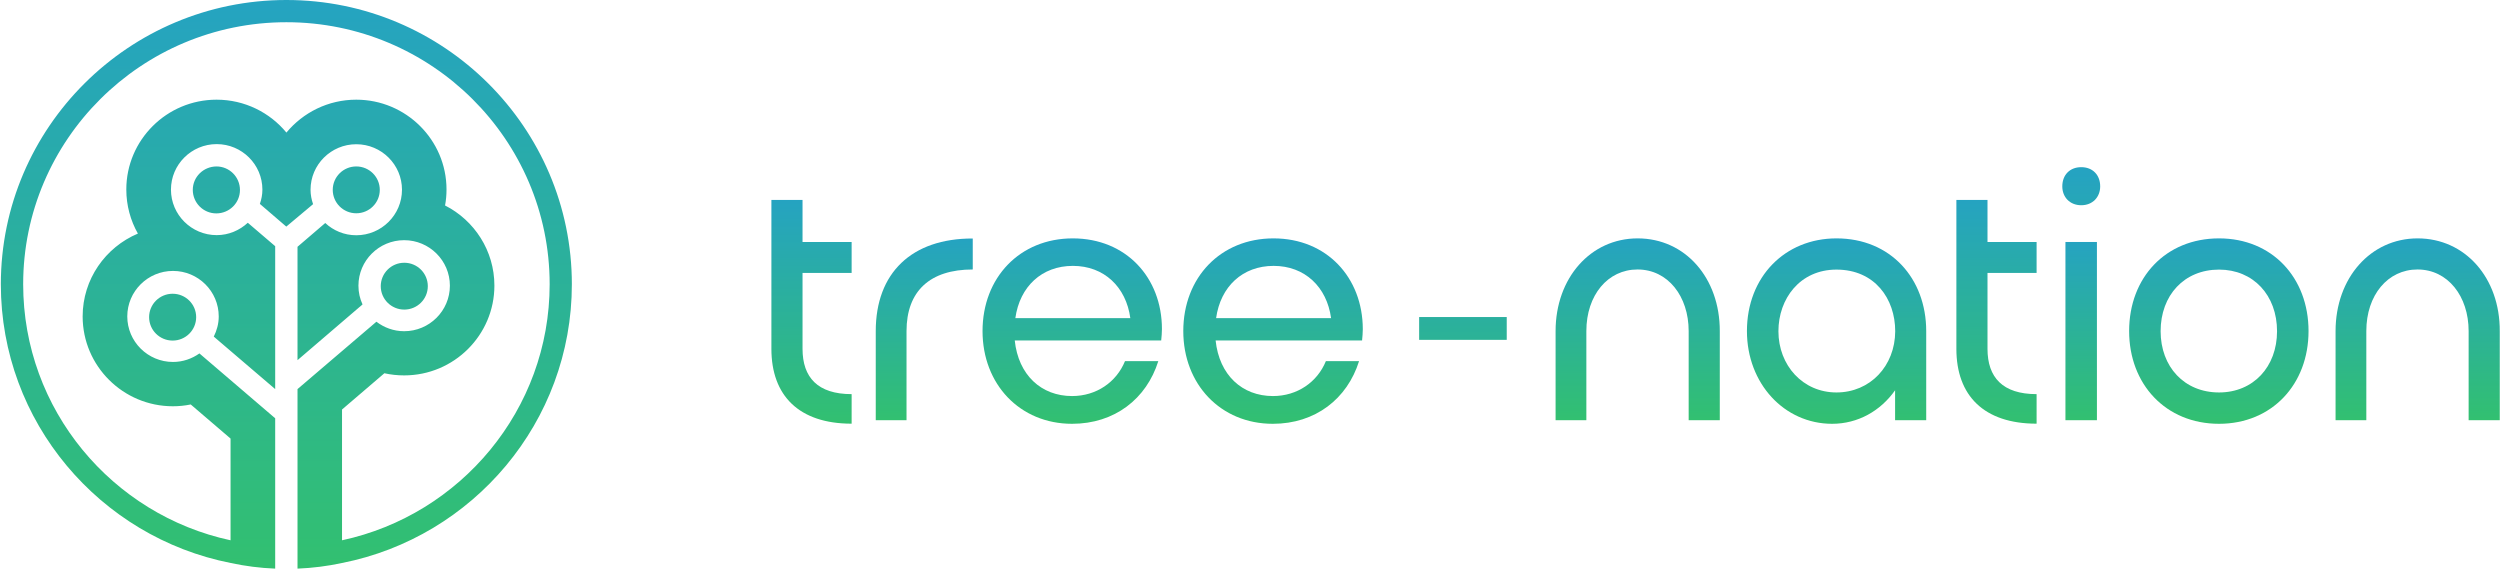
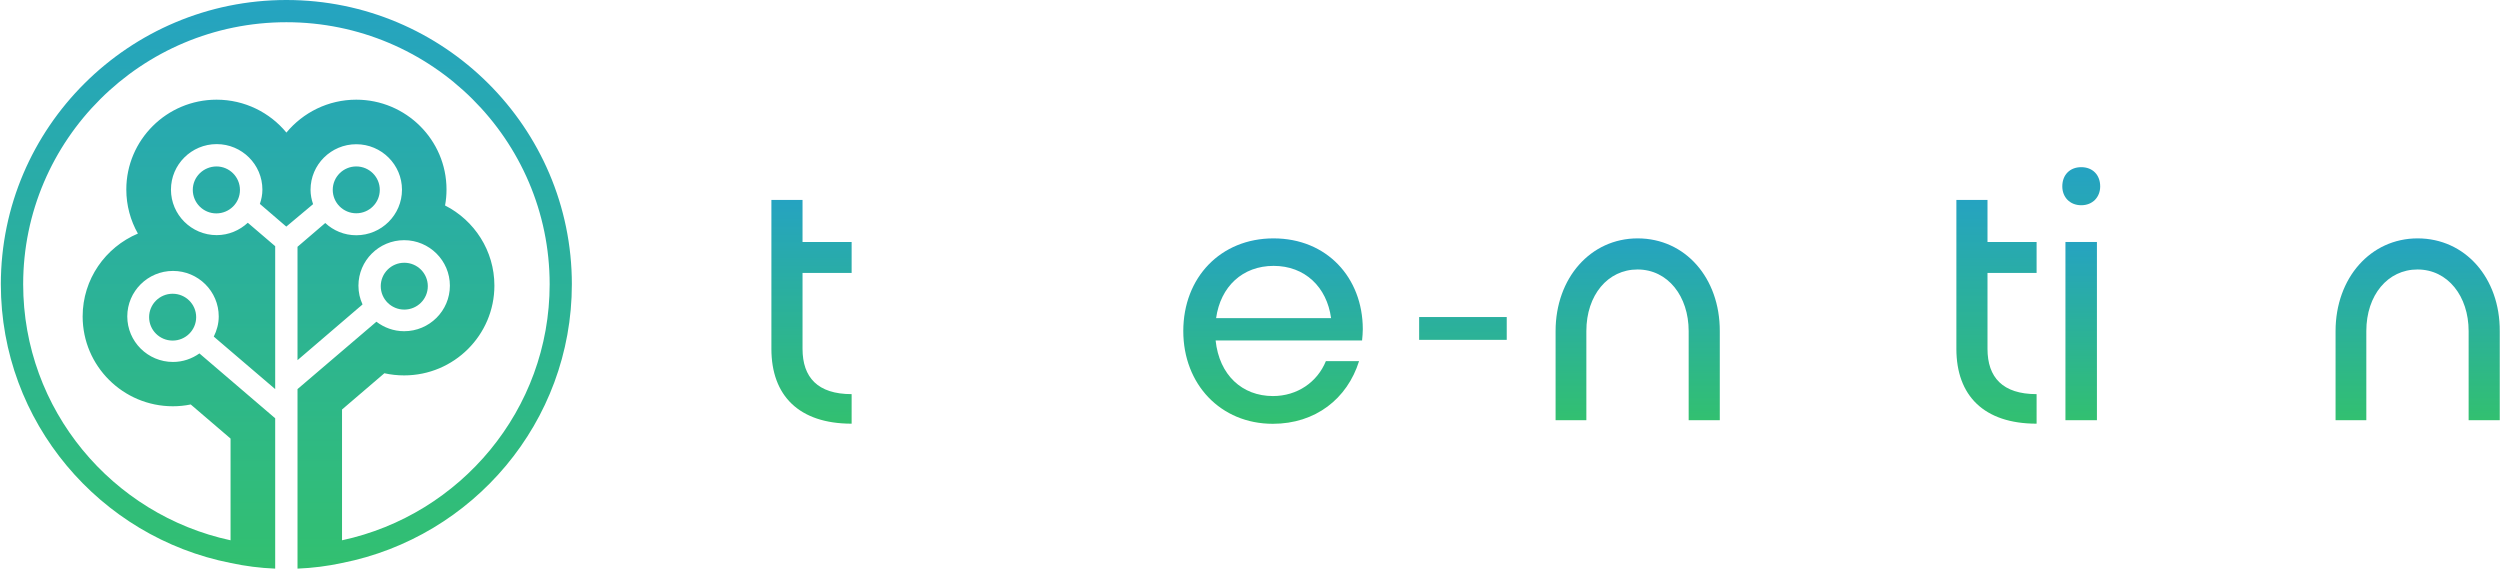
<svg xmlns="http://www.w3.org/2000/svg" width="225" height="52" viewBox="0 0 225 52" fill="none">
  <g clip-path="url(#clip0_4_57)">
    <g clip-path="url(#clip1_4_57)">
      <path d="M187.312 15.045C186.28 15.045 185.607 15.747 185.607 16.774C185.607 17.736 186.28 18.471 187.312 18.471C188.343 18.471 189.017 17.736 189.017 16.774C189.017 15.747 188.343 15.045 187.312 15.045Z" fill="url(#paint0_linear_4_57)" />
      <path d="M72.228 17.995H69.426V31.398C69.426 35.602 71.902 38.131 76.647 38.131V35.472C73.585 35.472 72.228 33.959 72.228 31.398V24.567H76.647V21.778H72.228V17.995Z" fill="url(#paint1_linear_4_57)" />
-       <path d="M78.818 29.798V37.818H81.587V29.798C81.587 26.21 83.683 24.253 87.548 24.253V21.465C82.043 21.454 78.818 24.567 78.818 29.798Z" fill="url(#paint2_linear_4_57)" />
-       <path d="M96.549 21.454C91.783 21.454 88.428 24.978 88.428 29.798C88.428 34.575 91.783 38.142 96.484 38.142C100.317 38.142 103.184 35.894 104.248 32.5H101.251C100.48 34.391 98.678 35.645 96.484 35.645C93.716 35.645 91.653 33.754 91.327 30.641H104.508C104.541 30.317 104.574 29.939 104.574 29.614C104.574 24.988 101.349 21.454 96.549 21.454ZM101.729 28.631H91.381C91.783 25.777 93.77 23.929 96.56 23.929C99.373 23.929 101.349 25.831 101.729 28.631Z" fill="url(#paint3_linear_4_57)" />
      <path d="M114.617 21.454C109.851 21.454 106.496 24.977 106.496 29.798C106.496 34.575 109.851 38.142 114.552 38.142C118.385 38.142 121.252 35.894 122.316 32.5H119.33C118.559 34.391 116.757 35.645 114.563 35.645C111.794 35.645 109.731 33.754 109.406 30.641H122.587C122.62 30.317 122.652 29.939 122.652 29.614C122.642 24.988 119.417 21.454 114.617 21.454ZM119.797 28.631H109.449C109.851 25.777 111.838 23.929 114.628 23.929C117.441 23.929 119.417 25.831 119.797 28.631Z" fill="url(#paint4_linear_4_57)" />
      <path d="M127.723 28.652V30.457V30.587H135.606V30.457V28.652V28.533H127.723V28.652Z" fill="url(#paint5_linear_4_57)" />
      <path d="M147.387 21.454C143.163 21.454 140.003 25.01 140.003 29.798V37.818H142.772V29.798C142.772 26.556 144.705 24.253 147.376 24.253C150.112 24.253 151.98 26.664 151.98 29.798V37.818H154.781V29.798C154.792 25.021 151.676 21.454 147.387 21.454Z" fill="url(#paint6_linear_4_57)" />
-       <path d="M165.281 21.454C160.644 21.454 157.224 24.913 157.224 29.798C157.224 34.51 160.579 38.142 164.89 38.142C167.214 38.142 169.244 36.985 170.558 35.126V37.818H173.359V29.798C173.359 25.053 170.145 21.454 165.281 21.454ZM165.281 35.321C162.251 35.321 160.058 32.878 160.058 29.809C160.058 26.891 161.991 24.264 165.281 24.264C168.734 24.264 170.569 26.891 170.569 29.809C170.558 32.943 168.31 35.321 165.281 35.321Z" fill="url(#paint7_linear_4_57)" />
      <path d="M178.875 17.995H176.074V31.398C176.074 35.602 178.549 38.131 183.294 38.131V35.472C180.232 35.472 178.875 33.959 178.875 31.398V24.567H183.294V21.778H178.875V17.995Z" fill="url(#paint8_linear_4_57)" />
      <path d="M188.723 21.778H185.89V37.818H188.723V21.778Z" fill="url(#paint9_linear_4_57)" />
-       <path d="M199.712 21.454C194.912 21.454 191.622 24.978 191.622 29.798C191.622 34.575 194.912 38.142 199.712 38.142C204.478 38.142 207.768 34.586 207.768 29.798C207.768 24.988 204.489 21.454 199.712 21.454ZM199.712 35.321C196.585 35.321 194.456 33.008 194.456 29.809C194.456 26.566 196.585 24.264 199.712 24.264C202.806 24.264 204.934 26.577 204.934 29.809C204.934 33.008 202.806 35.321 199.712 35.321Z" fill="url(#paint10_linear_4_57)" />
      <path d="M217.584 21.454C213.36 21.454 210.201 25.01 210.201 29.798V37.818H212.969V29.798C212.969 26.556 214.902 24.253 217.573 24.253C220.309 24.253 222.177 26.664 222.177 29.798V37.818H224.978V29.798C225 25.021 221.873 21.454 217.584 21.454Z" fill="url(#paint11_linear_4_57)" />
      <path d="M25.777 0C11.607 0 0.076 11.478 0.076 25.583C0.076 37.98 8.98 48.345 20.761 50.669C22.064 50.95 23.399 51.122 24.767 51.176V37.645L17.948 31.808C17.275 32.284 16.461 32.576 15.57 32.576C13.301 32.576 11.455 30.738 11.455 28.479C11.455 26.221 13.301 24.383 15.57 24.383C17.84 24.383 19.686 26.221 19.686 28.479C19.686 29.139 19.512 29.744 19.24 30.295L24.767 35.018V22.157L22.302 20.049C21.564 20.73 20.587 21.162 19.501 21.162C17.232 21.162 15.386 19.325 15.386 17.066C15.386 14.807 17.232 12.97 19.501 12.97C21.77 12.97 23.616 14.807 23.616 17.066C23.616 17.52 23.529 17.942 23.388 18.352L25.766 20.395L28.177 18.374C28.035 17.963 27.949 17.531 27.949 17.077C27.949 14.818 29.794 12.981 32.064 12.981C34.333 12.981 36.179 14.818 36.179 17.077C36.179 19.336 34.333 21.173 32.064 21.173C30.978 21.173 30.001 20.752 29.273 20.071L26.776 22.211V32.414L32.628 27.399C32.389 26.88 32.259 26.318 32.259 25.712C32.259 23.454 34.105 21.616 36.374 21.616C38.644 21.616 40.49 23.454 40.49 25.712C40.49 27.971 38.644 29.809 36.374 29.809C35.43 29.809 34.572 29.485 33.877 28.955L26.776 35.018V51.176C28.144 51.122 29.48 50.95 30.782 50.669C42.563 48.345 51.467 37.98 51.467 25.583C51.467 11.478 39.947 0 25.777 0ZM30.782 48.626V36.856L34.594 33.592C35.169 33.721 35.766 33.786 36.374 33.786C40.859 33.786 44.496 30.155 44.496 25.702C44.496 22.567 42.694 19.833 40.055 18.493C40.142 18.028 40.186 17.552 40.186 17.055C40.186 12.591 36.537 8.971 32.064 8.971C29.534 8.971 27.275 10.127 25.777 11.932C24.289 10.127 22.02 8.971 19.49 8.971C15.006 8.971 11.368 12.602 11.368 17.055C11.368 18.493 11.748 19.855 12.411 21.022C9.49 22.254 7.438 25.129 7.438 28.479C7.438 32.943 11.086 36.564 15.56 36.564C16.102 36.564 16.634 36.51 17.166 36.402L20.75 39.471V48.626C10.098 46.334 2.085 36.877 2.085 25.583C2.085 12.581 12.715 2 25.777 2C38.839 2 49.469 12.581 49.469 25.583C49.469 36.877 41.445 46.334 30.782 48.626Z" fill="url(#paint12_linear_4_57)" />
      <path d="M17.351 17.088C17.351 18.255 18.296 19.206 19.468 19.206C20.641 19.206 21.596 18.266 21.596 17.099C21.596 15.931 20.652 14.98 19.479 14.98C18.296 14.991 17.351 15.931 17.351 17.088Z" fill="url(#paint13_linear_4_57)" />
      <path d="M32.064 19.195C33.233 19.195 34.181 18.252 34.181 17.088C34.181 15.924 33.233 14.98 32.064 14.98C30.895 14.98 29.947 15.924 29.947 17.088C29.947 18.252 30.895 19.195 32.064 19.195Z" fill="url(#paint14_linear_4_57)" />
      <path d="M15.538 30.652C16.707 30.652 17.655 29.708 17.655 28.544C17.655 27.38 16.707 26.437 15.538 26.437C14.368 26.437 13.42 27.38 13.42 28.544C13.42 29.708 14.368 30.652 15.538 30.652Z" fill="url(#paint15_linear_4_57)" />
      <path d="M36.385 27.863C37.555 27.863 38.503 26.92 38.503 25.756C38.503 24.592 37.555 23.648 36.385 23.648C35.216 23.648 34.268 24.592 34.268 25.756C34.268 26.92 35.216 27.863 36.385 27.863Z" fill="url(#paint16_linear_4_57)" />
    </g>
  </g>
  <defs>
    <linearGradient id="paint0_linear_4_57" x1="187.31" y1="37.81" x2="187.31" y2="15.567" gradientUnits="userSpaceOnUse">
      <stop stop-color="#32C070" />
      <stop offset="1" stop-color="#25A3C1" />
    </linearGradient>
    <linearGradient id="paint1_linear_4_57" x1="73.035" y1="38.133" x2="73.035" y2="17.995" gradientUnits="userSpaceOnUse">
      <stop stop-color="#32C070" />
      <stop offset="1" stop-color="#25A3C1" />
    </linearGradient>
    <linearGradient id="paint2_linear_4_57" x1="83.189" y1="37.819" x2="83.189" y2="21.459" gradientUnits="userSpaceOnUse">
      <stop stop-color="#32C070" />
      <stop offset="1" stop-color="#25A3C1" />
    </linearGradient>
    <linearGradient id="paint3_linear_4_57" x1="96.499" y1="38.139" x2="96.499" y2="21.459" gradientUnits="userSpaceOnUse">
      <stop stop-color="#32C070" />
      <stop offset="1" stop-color="#25A3C1" />
    </linearGradient>
    <linearGradient id="paint4_linear_4_57" x1="114.572" y1="38.139" x2="114.572" y2="21.459" gradientUnits="userSpaceOnUse">
      <stop stop-color="#32C070" />
      <stop offset="1" stop-color="#25A3C1" />
    </linearGradient>
    <linearGradient id="paint5_linear_4_57" x1="131.663" y1="38.164" x2="131.663" y2="21.672" gradientUnits="userSpaceOnUse">
      <stop stop-color="#32C070" />
      <stop offset="1" stop-color="#25A3C1" />
    </linearGradient>
    <linearGradient id="paint6_linear_4_57" x1="147.399" y1="37.819" x2="147.399" y2="21.459" gradientUnits="userSpaceOnUse">
      <stop stop-color="#32C070" />
      <stop offset="1" stop-color="#25A3C1" />
    </linearGradient>
    <linearGradient id="paint7_linear_4_57" x1="165.292" y1="38.139" x2="165.292" y2="21.459" gradientUnits="userSpaceOnUse">
      <stop stop-color="#32C070" />
      <stop offset="1" stop-color="#25A3C1" />
    </linearGradient>
    <linearGradient id="paint8_linear_4_57" x1="179.686" y1="38.133" x2="179.686" y2="17.995" gradientUnits="userSpaceOnUse">
      <stop stop-color="#32C070" />
      <stop offset="1" stop-color="#25A3C1" />
    </linearGradient>
    <linearGradient id="paint9_linear_4_57" x1="187.311" y1="37.819" x2="187.311" y2="21.781" gradientUnits="userSpaceOnUse">
      <stop stop-color="#32C070" />
      <stop offset="1" stop-color="#25A3C1" />
    </linearGradient>
    <linearGradient id="paint10_linear_4_57" x1="199.7" y1="38.139" x2="199.7" y2="21.459" gradientUnits="userSpaceOnUse">
      <stop stop-color="#32C070" />
      <stop offset="1" stop-color="#25A3C1" />
    </linearGradient>
    <linearGradient id="paint11_linear_4_57" x1="217.6" y1="37.819" x2="217.6" y2="21.459" gradientUnits="userSpaceOnUse">
      <stop stop-color="#32C070" />
      <stop offset="1" stop-color="#25A3C1" />
    </linearGradient>
    <linearGradient id="paint12_linear_4_57" x1="25.775" y1="51.176" x2="25.775" y2="0" gradientUnits="userSpaceOnUse">
      <stop stop-color="#32C070" />
      <stop offset="1" stop-color="#25A3C1" />
    </linearGradient>
    <linearGradient id="paint13_linear_4_57" x1="19.468" y1="51.347" x2="19.468" y2="0.107" gradientUnits="userSpaceOnUse">
      <stop stop-color="#32C070" />
      <stop offset="1" stop-color="#25A3C1" />
    </linearGradient>
    <linearGradient id="paint14_linear_4_57" x1="32.064" y1="51.292" x2="32.064" y2="0.052" gradientUnits="userSpaceOnUse">
      <stop stop-color="#32C070" />
      <stop offset="1" stop-color="#25A3C1" />
    </linearGradient>
    <linearGradient id="paint15_linear_4_57" x1="15.532" y1="51.442" x2="15.532" y2="0.106" gradientUnits="userSpaceOnUse">
      <stop stop-color="#32C070" />
      <stop offset="1" stop-color="#25A3C1" />
    </linearGradient>
    <linearGradient id="paint16_linear_4_57" x1="36.384" y1="51.293" x2="36.384" y2="0.26" gradientUnits="userSpaceOnUse">
      <stop stop-color="#32C070" />
      <stop offset="1" stop-color="#25A3C1" />
    </linearGradient>
    <clipPath id="clip0_4_57">
      <rect width="225" height="51.3" fill="white" />
    </clipPath>
    <clipPath id="clip1_4_57">
      <rect width="225" height="51.295" fill="white" />
    </clipPath>
  </defs>
</svg>